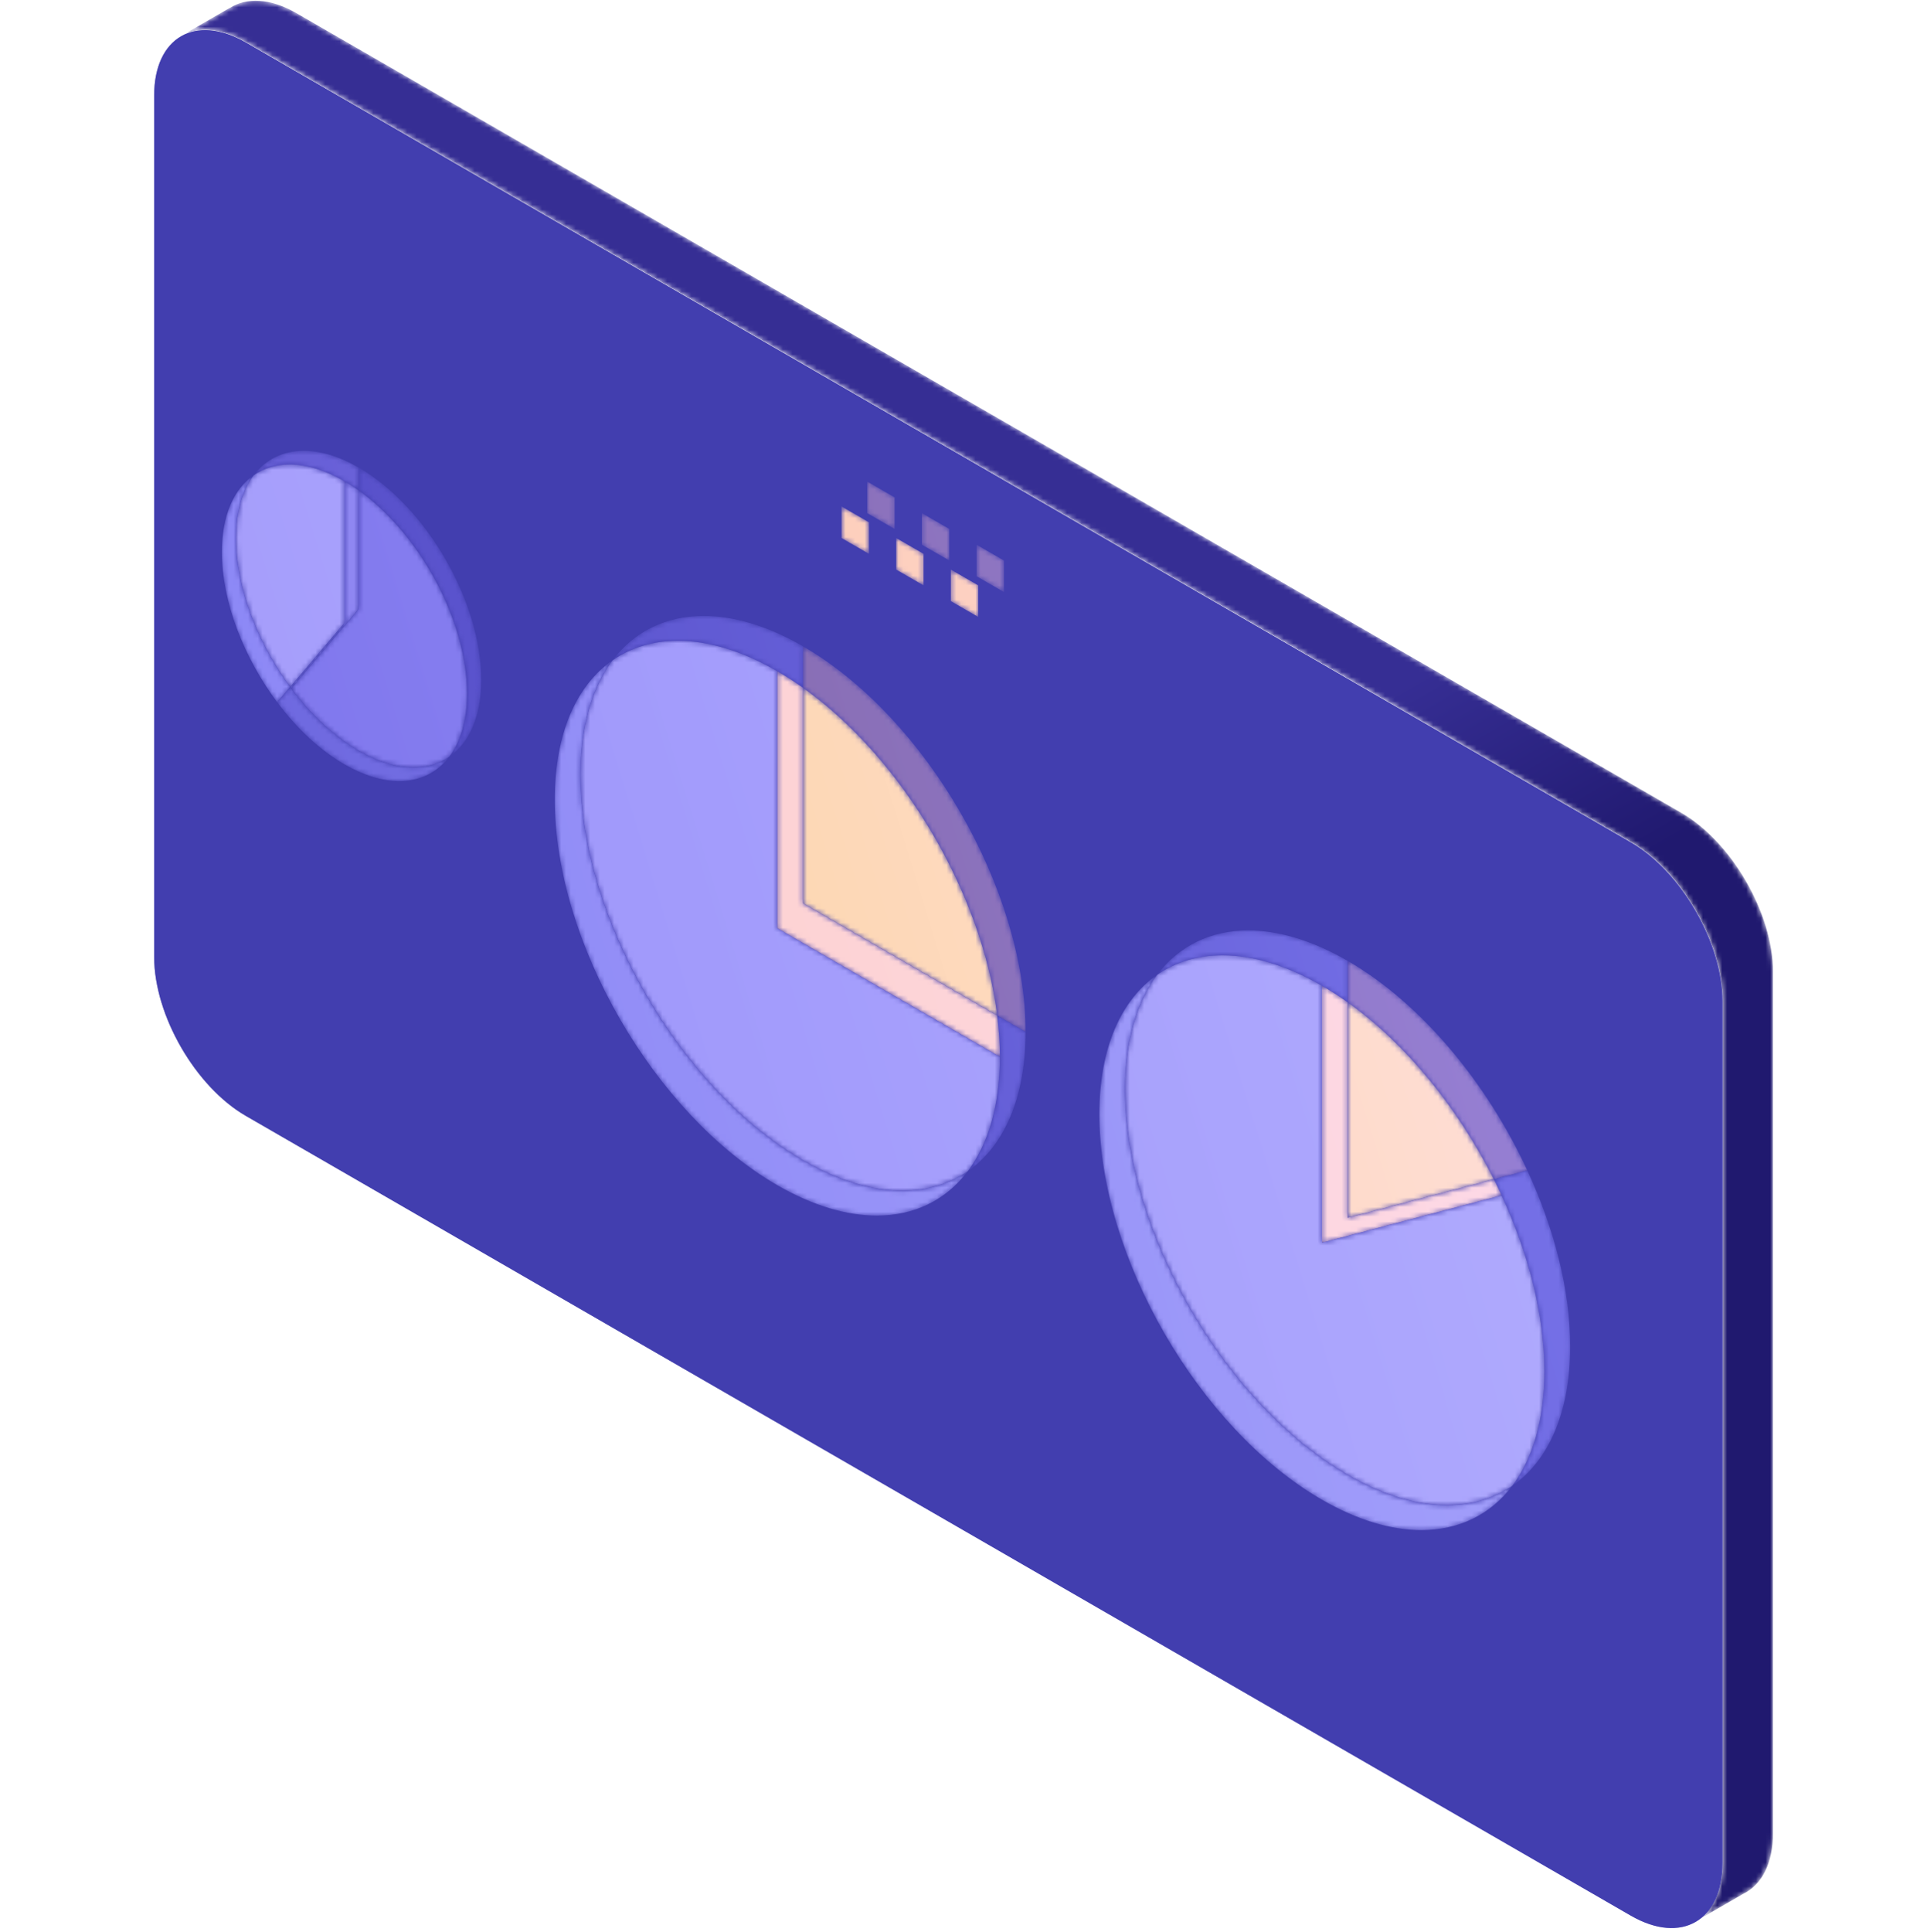
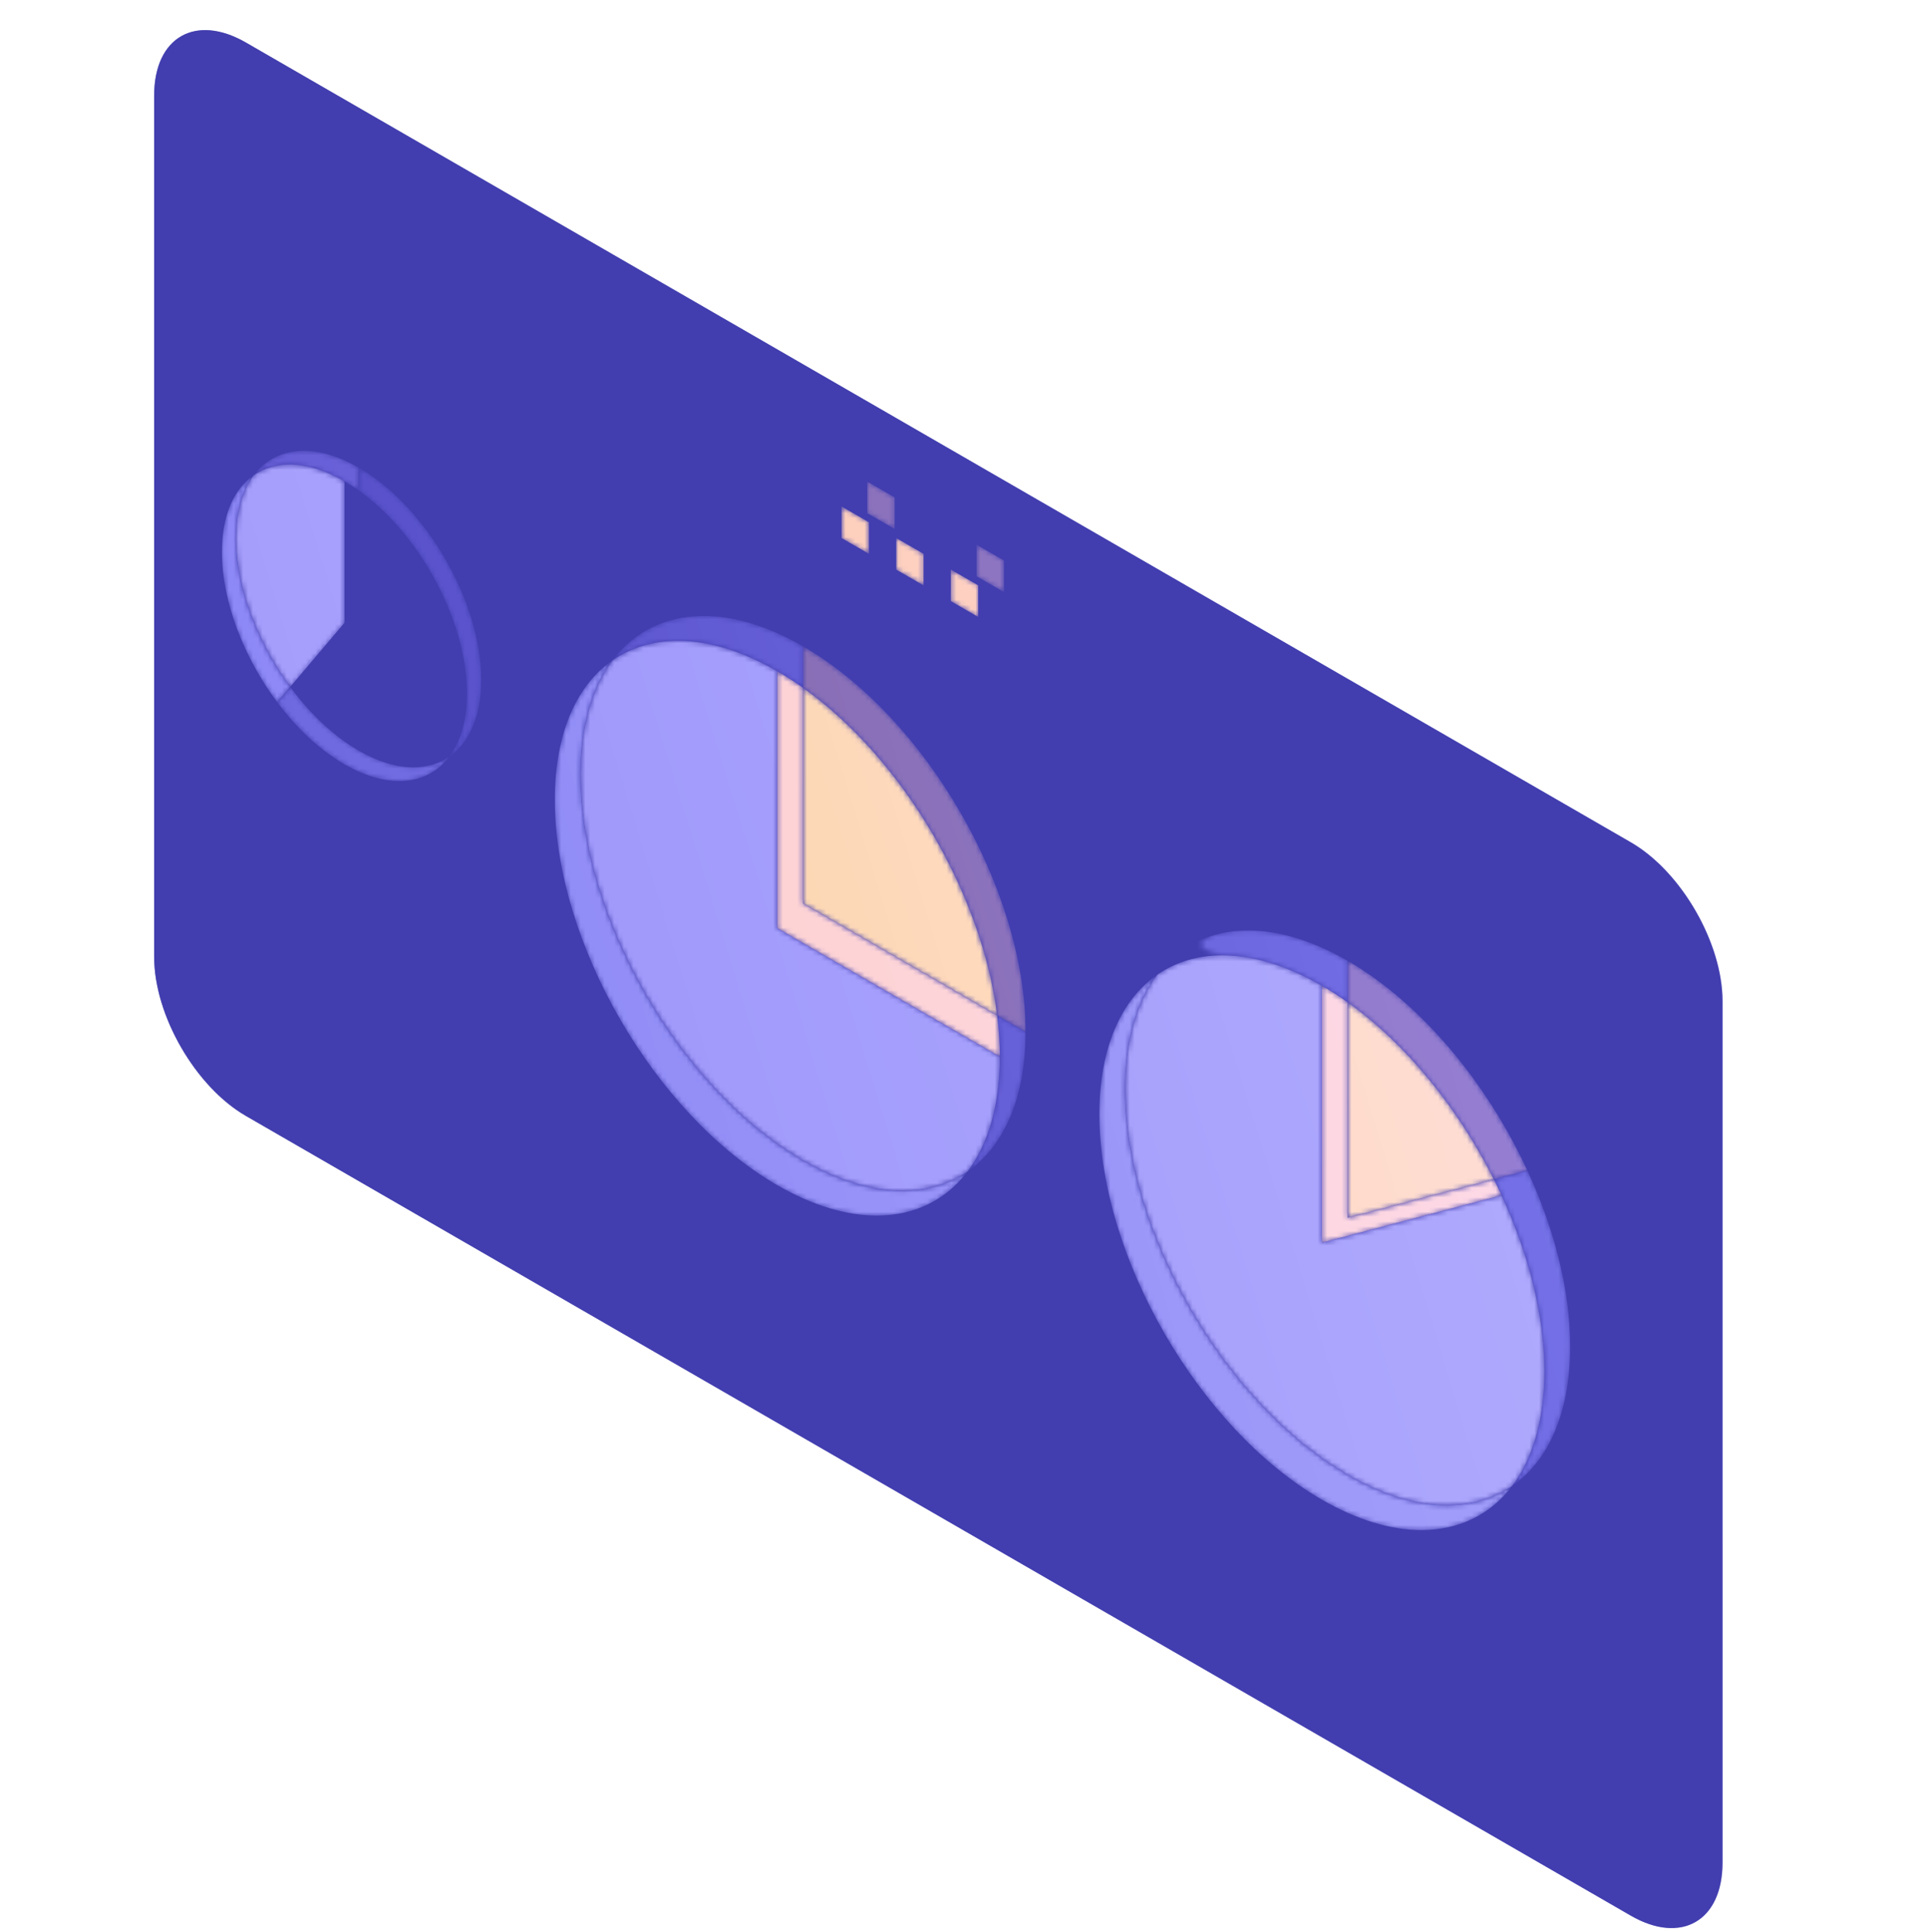
<svg xmlns="http://www.w3.org/2000/svg" width="400" height="401" viewBox="0 0 400 401" fill="none">
  <mask id="mask0_373_274770" style="mask-type:luminance" maskUnits="userSpaceOnUse" x="32" y="6" width="326" height="395">
    <path d="M346.971 400.148C344.42 400.148 341.555 399.319 338.507 397.566L58.917 236.14L58.42 235.855L51.049 231.599C40.564 225.55 32 210.699 32 198.597V19.831C32 11.235 36.323 6.25 42.585 6.25C45.136 6.25 48.018 7.079 51.049 8.832L251.345 124.471L338.507 174.799C347.617 180.054 355.27 191.946 357.142 202.907C357.424 204.566 357.556 206.206 357.556 207.796V386.564C357.556 395.159 353.233 400.148 346.971 400.148ZM240.214 202.37C232.76 207.535 228.205 217.495 228.205 231.31C228.205 260.766 248.894 296.586 274.403 311.315C281.807 315.596 288.831 317.625 295.026 317.625C302.844 317.625 309.403 314.41 313.925 308.425C321.379 303.26 325.935 293.3 325.935 279.484C325.935 267.745 322.605 255.008 317.04 242.984C308.642 224.839 295.075 208.336 279.737 199.478C272.316 195.198 265.309 193.168 259.097 193.168C251.279 193.168 244.736 196.384 240.214 202.37ZM127.162 137.101C119.708 142.266 115.17 152.226 115.17 166.041C115.17 195.499 135.842 231.319 161.351 246.048C168.772 250.327 175.779 252.356 181.99 252.356C189.809 252.358 196.352 249.141 200.874 243.158C208.328 237.992 212.883 228.031 212.883 214.217C212.883 184.759 192.194 148.938 166.685 134.209C159.281 129.929 152.257 127.9 146.062 127.9C138.244 127.9 131.684 131.117 127.162 137.101ZM57.542 145.804C61.551 151.163 66.338 155.715 71.506 158.693C75.581 161.05 79.44 162.167 82.869 162.167C87.176 162.168 90.77 160.398 93.255 157.103C97.38 154.257 99.881 148.773 99.881 141.165C99.881 124.945 88.484 105.218 74.438 97.108C70.363 94.751 66.504 93.635 63.075 93.635C58.768 93.635 55.157 95.406 52.672 98.704C48.565 101.548 46.063 107.032 46.063 114.637C46.063 124.903 50.635 136.563 57.542 145.804ZM197.379 118.286V124.837L203.06 128.112V121.562L197.379 118.286ZM202.712 113.124V119.674L208.394 122.949V116.399L202.712 113.124ZM186.032 111.736V118.286L191.714 121.562V115.011L186.032 111.736ZM191.366 106.573V113.124L197.047 116.399V109.85L191.366 106.573ZM174.686 105.187V111.736L180.367 115.011V108.462L174.686 105.187ZM180.019 100.024V106.573L185.701 109.85V103.298L180.019 100.024Z" fill="white" />
  </mask>
  <g mask="url(#mask0_373_274770)">
    <path d="M346.971 400.148C344.42 400.148 341.555 399.319 338.507 397.566L58.917 236.14L58.42 235.855L51.049 231.599C40.564 225.55 32 210.699 32 198.597V19.831C32 11.235 36.323 6.25 42.585 6.25C45.136 6.25 48.018 7.079 51.049 8.832L251.345 124.471L338.507 174.799C347.617 180.054 355.27 191.946 357.142 202.907C357.424 204.566 357.556 206.206 357.556 207.796V386.564C357.556 395.159 353.233 400.148 346.971 400.148ZM240.214 202.37C232.76 207.535 228.205 217.495 228.205 231.31C228.205 260.766 248.894 296.586 274.403 311.315C281.807 315.596 288.831 317.625 295.026 317.625C302.844 317.625 309.403 314.41 313.925 308.425C321.379 303.26 325.935 293.3 325.935 279.484C325.935 267.745 322.605 255.008 317.04 242.984C308.642 224.839 295.075 208.336 279.737 199.478C272.316 195.198 265.309 193.168 259.097 193.168C251.279 193.168 244.736 196.384 240.214 202.37ZM127.162 137.101C119.708 142.266 115.17 152.226 115.17 166.041C115.17 195.499 135.842 231.319 161.351 246.048C168.772 250.327 175.779 252.356 181.99 252.356C189.809 252.358 196.352 249.141 200.874 243.158C208.328 237.992 212.883 228.031 212.883 214.217C212.883 184.759 192.194 148.938 166.685 134.209C159.281 129.929 152.257 127.9 146.062 127.9C138.244 127.9 131.684 131.117 127.162 137.101ZM57.542 145.804C61.551 151.163 66.338 155.715 71.506 158.693C75.581 161.05 79.44 162.167 82.869 162.167C87.176 162.168 90.77 160.398 93.255 157.103C97.38 154.257 99.881 148.773 99.881 141.165C99.881 124.945 88.484 105.218 74.438 97.108C70.363 94.751 66.504 93.635 63.075 93.635C58.768 93.635 55.157 95.406 52.672 98.704C48.565 101.548 46.063 107.032 46.063 114.637C46.063 124.903 50.635 136.563 57.542 145.804ZM197.379 118.286V124.837L203.06 128.112V121.562L197.379 118.286ZM202.712 113.124V119.674L208.394 122.949V116.399L202.712 113.124ZM186.032 111.736V118.286L191.714 121.562V115.011L186.032 111.736ZM191.366 106.573V113.124L197.047 116.399V109.85L191.366 106.573ZM174.686 105.187V111.736L180.367 115.011V108.462L174.686 105.187ZM180.019 100.024V106.573L185.701 109.85V103.298L180.019 100.024Z" fill="url(#paint0_linear_373_274770)" />
  </g>
  <mask id="mask1_373_274770" style="mask-type:luminance" maskUnits="userSpaceOnUse" x="37" y="0" width="332" height="399">
-     <path d="M357.573 386.493V207.725C357.573 195.63 348.993 180.778 338.508 174.727L51.05 8.761C45.882 5.771 41.161 5.476 37.715 7.392L47.687 1.636L47.704 1.654C51.182 -0.575 56.085 -0.416 61.518 2.718L348.976 168.681C359.461 174.734 368.025 189.584 368.025 201.686V380.452C368.025 386.784 365.673 391.136 361.93 393.001L352.422 398.485C355.602 396.382 357.573 392.262 357.573 386.493Z" fill="white" />
-   </mask>
+     </mask>
  <g mask="url(#mask1_373_274770)">
    <path d="M357.573 386.493V207.725C357.573 195.63 348.993 180.778 338.508 174.727L51.05 8.761C45.882 5.771 41.161 5.476 37.715 7.392L47.687 1.636L47.704 1.654C51.182 -0.575 56.085 -0.416 61.518 2.718L348.976 168.681C359.461 174.734 368.025 189.584 368.025 201.686V380.452C368.025 386.784 365.673 391.136 361.93 393.001L352.422 398.485C355.602 396.382 357.573 392.262 357.573 386.493Z" fill="url(#paint1_linear_373_274770)" />
  </g>
  <path d="M357.556 207.798C357.556 195.706 348.992 180.848 338.507 174.802L51.049 8.827C40.564 2.781 32 7.733 32 19.825V198.605C32 210.697 40.564 225.555 51.049 231.601L338.507 397.566C348.992 403.617 357.556 398.667 357.556 386.564V207.798Z" fill="#423EAF" />
  <mask id="mask2_373_274770" style="mask-type:luminance" maskUnits="userSpaceOnUse" x="52" y="93" width="23" height="37">
    <path d="M71.506 129.251V99.881C67.415 97.523 63.555 96.406 60.143 96.406C57.31 96.406 54.776 97.171 52.672 98.632C55.157 95.334 58.768 93.563 63.075 93.563C66.504 93.563 70.363 94.679 74.438 97.037V101.769C73.477 101.085 72.5 100.454 71.506 99.881V129.251Z" fill="white" />
  </mask>
  <g mask="url(#mask2_373_274770)">
    <path d="M71.506 129.251V99.881C67.415 97.523 63.555 96.406 60.143 96.406C57.31 96.406 54.776 97.171 52.672 98.632C55.157 95.334 58.768 93.563 63.075 93.563C66.504 93.563 70.363 94.679 74.438 97.037V101.769C73.477 101.085 72.5 100.454 71.506 99.881V129.251Z" fill="url(#paint2_linear_373_274770)" />
  </g>
  <mask id="mask3_373_274770" style="mask-type:luminance" maskUnits="userSpaceOnUse" x="74" y="97" width="26" height="61">
    <path d="M93.256 157.031C95.591 153.939 96.933 149.506 96.933 143.936C96.933 128.864 87.11 110.762 74.439 101.769V97.037C88.485 105.147 99.881 124.873 99.881 141.093C99.881 148.701 97.38 154.185 93.256 157.031Z" fill="white" />
  </mask>
  <g mask="url(#mask3_373_274770)">
    <path d="M93.256 157.031C95.591 153.939 96.933 149.506 96.933 143.936C96.933 128.864 87.11 110.762 74.439 101.769V97.037C88.485 105.147 99.881 124.873 99.881 141.093C99.881 148.701 97.38 154.185 93.256 157.031Z" fill="url(#paint3_linear_373_274770)" />
  </g>
  <mask id="mask4_373_274770" style="mask-type:luminance" maskUnits="userSpaceOnUse" x="127" y="127" width="86" height="117">
    <path d="M200.875 243.086C205.115 237.473 207.55 229.422 207.55 219.308C207.55 216.505 207.351 213.643 207.003 210.749L212.884 214.145C212.884 227.96 208.328 237.92 200.875 243.086ZM161.352 139.301C153.948 135.02 146.924 132.991 140.729 132.991C135.578 132.991 130.989 134.379 127.163 137.03C131.685 131.045 138.245 127.828 146.063 127.828C152.258 127.828 159.281 129.857 166.686 134.137V142.731C164.93 141.489 163.158 140.342 161.352 139.301Z" fill="white" />
  </mask>
  <g mask="url(#mask4_373_274770)">
    <path d="M200.875 243.086C205.115 237.473 207.55 229.422 207.55 219.308C207.55 216.505 207.351 213.643 207.003 210.749L212.884 214.145C212.884 227.96 208.328 237.92 200.875 243.086ZM161.352 139.301C153.948 135.02 146.924 132.991 140.729 132.991C135.578 132.991 130.989 134.379 127.163 137.03C131.685 131.045 138.245 127.828 146.063 127.828C152.258 127.828 159.281 129.857 166.686 134.137V142.731C164.93 141.489 163.158 140.342 161.352 139.301Z" fill="url(#paint4_linear_373_274770)" />
  </g>
  <mask id="mask5_373_274770" style="mask-type:luminance" maskUnits="userSpaceOnUse" x="166" y="134" width="47" height="81">
    <path d="M212.883 214.145L207.003 210.749C203.839 185.376 187.325 157.392 166.686 142.731V134.138C192.195 148.867 212.883 184.687 212.883 214.145Z" fill="white" />
  </mask>
  <g mask="url(#mask5_373_274770)">
    <path d="M212.883 214.145L207.003 210.749C203.839 185.376 187.325 157.392 166.686 142.731V134.138C192.195 148.867 212.883 184.687 212.883 214.145Z" fill="url(#paint5_linear_373_274770)" />
  </g>
  <mask id="mask6_373_274770" style="mask-type:luminance" maskUnits="userSpaceOnUse" x="279" y="199" width="39" height="46">
    <path d="M310.099 244.743C302.678 230.034 291.945 216.681 279.737 208.002V199.406C295.075 208.265 308.642 224.768 317.04 242.913L310.099 244.743Z" fill="white" />
  </mask>
  <g mask="url(#mask6_373_274770)">
    <path d="M310.099 244.743C302.678 230.034 291.945 216.681 279.737 208.002V199.406C295.075 208.265 308.642 224.768 317.04 242.913L310.099 244.743Z" fill="url(#paint6_linear_373_274770)" />
  </g>
  <mask id="mask7_373_274770" style="mask-type:luminance" maskUnits="userSpaceOnUse" x="240" y="193" width="86" height="116">
-     <path d="M313.926 308.354C318.15 302.74 320.585 294.691 320.585 284.575C320.585 272.835 317.272 260.1 311.706 248.076C311.193 246.958 310.646 245.846 310.099 244.743L317.04 242.913C322.606 254.937 325.935 267.673 325.935 279.412C325.935 293.229 321.38 303.189 313.926 308.354ZM279.737 208.002C277.981 206.758 276.209 205.61 274.403 204.568C266.982 200.289 259.976 198.26 253.764 198.26C248.629 198.26 244.041 199.65 240.214 202.299C244.736 196.312 251.279 193.097 259.098 193.097C265.309 193.097 272.316 195.126 279.737 199.406V208.002Z" fill="white" />
+     <path d="M313.926 308.354C318.15 302.74 320.585 294.691 320.585 284.575C320.585 272.835 317.272 260.1 311.706 248.076C311.193 246.958 310.646 245.846 310.099 244.743L317.04 242.913C322.606 254.937 325.935 267.673 325.935 279.412C325.935 293.229 321.38 303.189 313.926 308.354ZM279.737 208.002C277.981 206.758 276.209 205.61 274.403 204.568C266.982 200.289 259.976 198.26 253.764 198.26C244.736 196.312 251.279 193.097 259.098 193.097C265.309 193.097 272.316 195.126 279.737 199.406V208.002Z" fill="white" />
  </mask>
  <g mask="url(#mask7_373_274770)">
    <path d="M313.926 308.354C318.15 302.74 320.585 294.691 320.585 284.575C320.585 272.835 317.272 260.1 311.706 248.076C311.193 246.958 310.646 245.846 310.099 244.743L317.04 242.913C322.606 254.937 325.935 267.673 325.935 279.412C325.935 293.229 321.38 303.189 313.926 308.354ZM279.737 208.002C277.981 206.758 276.209 205.61 274.403 204.568C266.982 200.289 259.976 198.26 253.764 198.26C248.629 198.26 244.041 199.65 240.214 202.299C244.736 196.312 251.279 193.097 259.098 193.097C265.309 193.097 272.316 195.126 279.737 199.406V208.002Z" fill="url(#paint7_linear_373_274770)" />
  </g>
  <mask id="mask8_373_274770" style="mask-type:luminance" maskUnits="userSpaceOnUse" x="180" y="99" width="6" height="11">
    <path d="M185.702 109.778L180.02 106.502V99.952L185.702 103.227V109.778Z" fill="white" />
  </mask>
  <g mask="url(#mask8_373_274770)">
    <path d="M185.702 109.778L180.02 106.502V99.952L185.702 103.227V109.778Z" fill="url(#paint8_linear_373_274770)" />
  </g>
  <mask id="mask9_373_274770" style="mask-type:luminance" maskUnits="userSpaceOnUse" x="191" y="106" width="7" height="11">
    <path d="M197.048 116.327L191.366 113.053V106.502L197.048 109.778V116.327Z" fill="white" />
  </mask>
  <g mask="url(#mask9_373_274770)">
-     <path d="M197.048 116.327L191.366 113.053V106.502L197.048 109.778V116.327Z" fill="url(#paint9_linear_373_274770)" />
-   </g>
+     </g>
  <mask id="mask10_373_274770" style="mask-type:luminance" maskUnits="userSpaceOnUse" x="202" y="113" width="7" height="10">
    <path d="M208.394 122.877L202.713 119.602V113.052L208.394 116.327V122.877Z" fill="white" />
  </mask>
  <g mask="url(#mask10_373_274770)">
    <path d="M208.394 122.877L202.713 119.602V113.052L208.394 116.327V122.877Z" fill="url(#paint10_linear_373_274770)" />
  </g>
  <mask id="mask11_373_274770" style="mask-type:luminance" maskUnits="userSpaceOnUse" x="115" y="137" width="86" height="116">
    <path d="M181.991 252.284C175.779 252.284 168.773 250.255 161.352 245.977C135.843 231.248 115.17 195.427 115.17 165.969C115.17 152.155 119.709 142.194 127.163 137.03C122.939 142.643 120.504 150.692 120.504 160.806C120.504 190.264 141.176 226.085 166.686 240.814C174.106 245.094 181.113 247.121 187.325 247.123C192.46 247.123 197.048 245.735 200.874 243.086C196.352 249.069 189.809 252.286 181.991 252.284Z" fill="white" />
  </mask>
  <g mask="url(#mask11_373_274770)">
    <path d="M181.991 252.284C175.779 252.284 168.773 250.255 161.352 245.977C135.843 231.248 115.17 195.427 115.17 165.969C115.17 152.155 119.709 142.194 127.163 137.03C122.939 142.643 120.504 150.692 120.504 160.806C120.504 190.264 141.176 226.085 166.686 240.814C174.106 245.094 181.113 247.121 187.325 247.123C192.46 247.123 197.048 245.735 200.874 243.086C196.352 249.069 189.809 252.286 181.991 252.284Z" fill="url(#paint11_linear_373_274770)" />
  </g>
  <mask id="mask12_373_274770" style="mask-type:luminance" maskUnits="userSpaceOnUse" x="120" y="132" width="88" height="116">
    <path d="M187.325 247.123C181.113 247.121 174.107 245.094 166.686 240.814C141.177 226.085 120.504 190.264 120.504 160.806C120.504 150.692 122.939 142.643 127.163 137.03C130.99 134.379 135.578 132.991 140.729 132.991C146.924 132.991 153.948 135.02 161.352 139.301V192.64L207.55 219.308C207.55 229.422 205.115 237.473 200.875 243.086C197.048 245.735 192.46 247.123 187.325 247.123Z" fill="white" />
  </mask>
  <g mask="url(#mask12_373_274770)">
    <path d="M187.325 247.123C181.113 247.121 174.107 245.094 166.686 240.814C141.177 226.085 120.504 190.264 120.504 160.806C120.504 150.692 122.939 142.643 127.163 137.03C130.99 134.379 135.578 132.991 140.729 132.991C146.924 132.991 153.948 135.02 161.352 139.301V192.64L207.55 219.308C207.55 229.422 205.115 237.473 200.875 243.086C197.048 245.735 192.46 247.123 187.325 247.123Z" fill="url(#paint12_linear_373_274770)" />
  </g>
  <mask id="mask13_373_274770" style="mask-type:luminance" maskUnits="userSpaceOnUse" x="161" y="139" width="47" height="81">
    <path d="M207.55 219.309L161.352 192.64V139.301C163.157 140.343 164.929 141.489 166.685 142.732V187.477L207.003 210.75C207.351 213.644 207.55 216.506 207.55 219.309Z" fill="white" />
  </mask>
  <g mask="url(#mask13_373_274770)">
    <path d="M207.55 219.309L161.352 192.64V139.301C163.157 140.343 164.929 141.489 166.685 142.732V187.477L207.003 210.75C207.351 213.644 207.55 216.506 207.55 219.309Z" fill="url(#paint13_linear_373_274770)" />
  </g>
  <mask id="mask14_373_274770" style="mask-type:luminance" maskUnits="userSpaceOnUse" x="166" y="142" width="42" height="69">
    <path d="M207.003 210.749L166.686 187.476V142.731C187.325 157.392 203.839 185.376 207.003 210.749Z" fill="white" />
  </mask>
  <g mask="url(#mask14_373_274770)">
    <path d="M207.003 210.749L166.686 187.476V142.731C187.325 157.392 203.839 185.376 207.003 210.749Z" fill="url(#paint14_linear_373_274770)" />
  </g>
  <mask id="mask15_373_274770" style="mask-type:luminance" maskUnits="userSpaceOnUse" x="279" y="208" width="32" height="45">
    <path d="M279.737 252.743V208.001C291.945 216.681 302.678 230.034 310.099 244.743L279.737 252.743Z" fill="white" />
  </mask>
  <g mask="url(#mask15_373_274770)">
    <path d="M279.737 252.743V208.001C291.945 216.681 302.678 230.034 310.099 244.743L279.737 252.743Z" fill="url(#paint15_linear_373_274770)" />
  </g>
  <mask id="mask16_373_274770" style="mask-type:luminance" maskUnits="userSpaceOnUse" x="274" y="204" width="38" height="54">
    <path d="M274.403 257.907V204.568C276.208 205.61 277.981 206.758 279.737 208.002V252.744L310.099 244.743C310.646 245.846 311.192 246.958 311.706 248.076L274.403 257.907Z" fill="white" />
  </mask>
  <g mask="url(#mask16_373_274770)">
    <path d="M274.403 257.907V204.568C276.208 205.61 277.981 206.758 279.737 208.002V252.744L310.099 244.743C310.646 245.846 311.192 246.958 311.706 248.076L274.403 257.907Z" fill="url(#paint16_linear_373_274770)" />
  </g>
  <mask id="mask17_373_274770" style="mask-type:luminance" maskUnits="userSpaceOnUse" x="228" y="202" width="86" height="116">
    <path d="M295.026 317.553C288.831 317.553 281.808 315.524 274.404 311.244C248.895 296.515 228.206 260.694 228.206 231.238C228.206 217.423 232.761 207.463 240.215 202.298C235.974 207.912 233.539 215.961 233.539 226.075C233.539 255.533 254.228 291.353 279.737 306.081C287.142 310.361 294.165 312.39 300.36 312.39C305.495 312.39 310.1 311.002 313.926 308.353C309.404 314.338 302.845 317.553 295.026 317.553Z" fill="white" />
  </mask>
  <g mask="url(#mask17_373_274770)">
    <path d="M295.026 317.553C288.831 317.553 281.808 315.524 274.404 311.244C248.895 296.515 228.206 260.694 228.206 231.238C228.206 217.423 232.761 207.463 240.215 202.298C235.974 207.912 233.539 215.961 233.539 226.075C233.539 255.533 254.228 291.353 279.737 306.081C287.142 310.361 294.165 312.39 300.36 312.39C305.495 312.39 310.1 311.002 313.926 308.353C309.404 314.338 302.845 317.553 295.026 317.553Z" fill="url(#paint17_linear_373_274770)" />
  </g>
  <mask id="mask18_373_274770" style="mask-type:luminance" maskUnits="userSpaceOnUse" x="233" y="198" width="88" height="115">
    <path d="M300.36 312.39C294.165 312.39 287.142 310.361 279.738 306.081C254.229 291.353 233.54 255.533 233.54 226.075C233.54 215.961 235.974 207.912 240.215 202.298C244.041 199.65 248.63 198.26 253.765 198.26C259.976 198.26 266.983 200.289 274.404 204.568V257.907L311.707 248.076C317.272 260.1 320.585 272.834 320.585 284.575C320.585 294.691 318.15 302.74 313.926 308.353C310.1 311.002 305.495 312.39 300.36 312.39Z" fill="white" />
  </mask>
  <g mask="url(#mask18_373_274770)">
    <path d="M300.36 312.39C294.165 312.39 287.142 310.361 279.738 306.081C254.229 291.353 233.54 255.533 233.54 226.075C233.54 215.961 235.974 207.912 240.215 202.298C244.041 199.65 248.63 198.26 253.765 198.26C259.976 198.26 266.983 200.289 274.404 204.568V257.907L311.707 248.076C317.272 260.1 320.585 272.834 320.585 284.575C320.585 294.691 318.15 302.74 313.926 308.353C310.1 311.002 305.495 312.39 300.36 312.39Z" fill="url(#paint18_linear_373_274770)" />
  </g>
  <mask id="mask19_373_274770" style="mask-type:luminance" maskUnits="userSpaceOnUse" x="174" y="105" width="7" height="10">
    <path d="M180.368 114.939L174.686 111.665V105.115L180.368 108.39V114.939Z" fill="white" />
  </mask>
  <g mask="url(#mask19_373_274770)">
    <path d="M180.368 114.939L174.686 111.665V105.115L180.368 108.39V114.939Z" fill="url(#paint19_linear_373_274770)" />
  </g>
  <mask id="mask20_373_274770" style="mask-type:luminance" maskUnits="userSpaceOnUse" x="186" y="111" width="6" height="11">
    <path d="M191.714 121.491L186.032 118.214V111.665L191.714 114.94V121.491Z" fill="white" />
  </mask>
  <g mask="url(#mask20_373_274770)">
    <path d="M191.714 121.491L186.032 118.214V111.665L191.714 114.94V121.491Z" fill="url(#paint20_linear_373_274770)" />
  </g>
  <mask id="mask21_373_274770" style="mask-type:luminance" maskUnits="userSpaceOnUse" x="197" y="118" width="7" height="11">
    <path d="M203.06 128.04L197.379 124.765V118.214L203.06 121.49V128.04Z" fill="white" />
  </mask>
  <g mask="url(#mask21_373_274770)">
    <path d="M203.06 128.04L197.379 124.765V118.214L203.06 121.49V128.04Z" fill="url(#paint21_linear_373_274770)" />
  </g>
  <mask id="mask22_373_274770" style="mask-type:luminance" maskUnits="userSpaceOnUse" x="46" y="98" width="15" height="48">
    <path d="M57.543 145.733C50.635 136.492 46.063 124.832 46.063 114.565C46.063 106.961 48.565 101.476 52.673 98.632C50.337 101.723 48.995 106.154 48.995 111.723C48.995 121.865 53.468 133.369 60.242 142.558L57.543 145.733Z" fill="white" />
  </mask>
  <g mask="url(#mask22_373_274770)">
    <path d="M57.543 145.733C50.635 136.492 46.063 124.832 46.063 114.565C46.063 106.961 48.565 101.476 52.673 98.632C50.337 101.723 48.995 106.154 48.995 111.723C48.995 121.865 53.468 133.369 60.242 142.558L57.543 145.733Z" fill="url(#paint22_linear_373_274770)" />
  </g>
  <mask id="mask23_373_274770" style="mask-type:luminance" maskUnits="userSpaceOnUse" x="48" y="96" width="24" height="47">
    <path d="M60.242 142.557C53.467 133.369 48.995 121.865 48.995 111.723C48.995 106.154 50.337 101.723 52.672 98.632C54.776 97.171 57.31 96.406 60.143 96.406C63.555 96.406 67.415 97.523 71.506 99.881V129.251L60.242 142.557Z" fill="white" />
  </mask>
  <g mask="url(#mask23_373_274770)">
    <path d="M60.242 142.557C53.467 133.369 48.995 121.865 48.995 111.723C48.995 106.154 50.337 101.723 52.672 98.632C54.776 97.171 57.31 96.406 60.143 96.406C63.555 96.406 67.415 97.523 71.506 99.881V129.251L60.242 142.557Z" fill="url(#paint23_linear_373_274770)" />
  </g>
  <mask id="mask24_373_274770" style="mask-type:luminance" maskUnits="userSpaceOnUse" x="57" y="142" width="37" height="21">
    <path d="M82.87 162.095C79.441 162.095 75.582 160.978 71.507 158.621C66.339 155.643 61.551 151.091 57.543 145.732L60.243 142.557C60.309 142.668 60.392 142.779 60.475 142.89C64.484 148.249 69.287 152.8 74.439 155.777C78.53 158.134 82.39 159.252 85.802 159.252C88.634 159.252 91.152 158.489 93.256 157.031C90.771 160.326 87.177 162.096 82.87 162.095Z" fill="white" />
  </mask>
  <g mask="url(#mask24_373_274770)">
    <path d="M82.87 162.095C79.441 162.095 75.582 160.978 71.507 158.621C66.339 155.643 61.551 151.091 57.543 145.732L60.243 142.557C60.309 142.668 60.392 142.779 60.475 142.89C64.484 148.249 69.287 152.8 74.439 155.777C78.53 158.134 82.39 159.252 85.802 159.252C88.634 159.252 91.152 158.489 93.256 157.031C90.771 160.326 87.177 162.096 82.87 162.095Z" fill="url(#paint24_linear_373_274770)" />
  </g>
  <mask id="mask25_373_274770" style="mask-type:luminance" maskUnits="userSpaceOnUse" x="60" y="99" width="15" height="44">
    <path d="M60.474 142.89C60.391 142.779 60.308 142.668 60.242 142.557L71.506 129.251V99.881C72.5 100.454 73.477 101.085 74.438 101.769V126.407L60.474 142.89Z" fill="white" />
  </mask>
  <g mask="url(#mask25_373_274770)">
-     <path d="M60.474 142.89C60.391 142.779 60.308 142.668 60.242 142.557L71.506 129.251V99.881C72.5 100.454 73.477 101.085 74.438 101.769V126.407L60.474 142.89Z" fill="url(#paint25_linear_373_274770)" />
-   </g>
+     </g>
  <mask id="mask26_373_274770" style="mask-type:luminance" maskUnits="userSpaceOnUse" x="60" y="101" width="37" height="59">
-     <path d="M85.802 159.253C82.389 159.253 78.53 158.135 74.438 155.778C69.287 152.801 64.483 148.249 60.475 142.891L74.438 126.408V101.77C87.11 110.763 96.933 128.864 96.933 143.936C96.933 149.507 95.591 153.939 93.256 157.032C91.152 158.49 88.634 159.253 85.802 159.253Z" fill="white" />
-   </mask>
+     </mask>
  <g mask="url(#mask26_373_274770)">
    <path d="M85.802 159.253C82.389 159.253 78.53 158.135 74.438 155.778C69.287 152.801 64.483 148.249 60.475 142.891L74.438 126.408V101.77C87.11 110.763 96.933 128.864 96.933 143.936C96.933 149.507 95.591 153.939 93.256 157.032C91.152 158.49 88.634 159.253 85.802 159.253Z" fill="url(#paint26_linear_373_274770)" />
  </g>
  <defs>
    <linearGradient id="paint0_linear_373_274770" x1="41.392" y1="250.36" x2="351.394" y2="155.041" gradientUnits="userSpaceOnUse">
      <stop stop-color="#34318F" />
      <stop offset="1" stop-color="#6A6AE2" />
    </linearGradient>
    <linearGradient id="paint1_linear_373_274770" x1="369.516" y1="388.638" x2="121.483" y2="-40.969" gradientUnits="userSpaceOnUse">
      <stop stop-color="#20196F" />
      <stop offset="0.396" stop-color="#20196F" />
      <stop offset="0.509" stop-color="#362E94" />
      <stop offset="1" stop-color="#362E94" />
    </linearGradient>
    <linearGradient id="paint2_linear_373_274770" x1="41.392" y1="250.289" x2="351.393" y2="154.97" gradientUnits="userSpaceOnUse">
      <stop stop-color="#5F56D0" />
      <stop offset="1" stop-color="#8A85F3" />
    </linearGradient>
    <linearGradient id="paint3_linear_373_274770" x1="41.392" y1="250.289" x2="351.396" y2="154.969" gradientUnits="userSpaceOnUse">
      <stop stop-color="#4D45C0" />
      <stop offset="1" stop-color="#7D79EF" />
    </linearGradient>
    <linearGradient id="paint4_linear_373_274770" x1="41.393" y1="250.288" x2="351.395" y2="154.969" gradientUnits="userSpaceOnUse">
      <stop stop-color="#4D45C0" />
      <stop offset="1" stop-color="#7D79EF" />
    </linearGradient>
    <linearGradient id="paint5_linear_373_274770" x1="41.393" y1="250.288" x2="351.394" y2="154.969" gradientUnits="userSpaceOnUse">
      <stop stop-color="#78598F" />
      <stop offset="1" stop-color="#9C87E2" />
    </linearGradient>
    <linearGradient id="paint6_linear_373_274770" x1="41.392" y1="250.289" x2="351.394" y2="154.969" gradientUnits="userSpaceOnUse">
      <stop stop-color="#78598F" />
      <stop offset="1" stop-color="#9C87E2" />
    </linearGradient>
    <linearGradient id="paint7_linear_373_274770" x1="41.392" y1="250.289" x2="351.394" y2="154.97" gradientUnits="userSpaceOnUse">
      <stop stop-color="#4D45C0" />
      <stop offset="1" stop-color="#7D79EF" />
    </linearGradient>
    <linearGradient id="paint8_linear_373_274770" x1="41.394" y1="250.287" x2="351.394" y2="154.968" gradientUnits="userSpaceOnUse">
      <stop stop-color="#78598F" />
      <stop offset="1" stop-color="#9C87E2" />
    </linearGradient>
    <linearGradient id="paint9_linear_373_274770" x1="41.393" y1="250.287" x2="351.393" y2="154.968" gradientUnits="userSpaceOnUse">
      <stop stop-color="#78598F" />
      <stop offset="1" stop-color="#9C87E2" />
    </linearGradient>
    <linearGradient id="paint10_linear_373_274770" x1="41.394" y1="250.287" x2="351.394" y2="154.968" gradientUnits="userSpaceOnUse">
      <stop stop-color="#78598F" />
      <stop offset="1" stop-color="#9C87E2" />
    </linearGradient>
    <linearGradient id="paint11_linear_373_274770" x1="41.393" y1="250.288" x2="351.395" y2="154.969" gradientUnits="userSpaceOnUse">
      <stop stop-color="#8984F5" />
      <stop offset="1" stop-color="#A9A6FC" />
    </linearGradient>
    <linearGradient id="paint12_linear_373_274770" x1="41.393" y1="250.288" x2="351.395" y2="154.969" gradientUnits="userSpaceOnUse">
      <stop stop-color="#9890FA" />
      <stop offset="1" stop-color="#B4AFFE" />
    </linearGradient>
    <linearGradient id="paint13_linear_373_274770" x1="41.392" y1="250.289" x2="351.395" y2="154.969" gradientUnits="userSpaceOnUse">
      <stop stop-color="#FDCDC1" />
      <stop offset="1" stop-color="#FDDBEF" />
    </linearGradient>
    <linearGradient id="paint14_linear_373_274770" x1="41.393" y1="250.288" x2="351.394" y2="154.969" gradientUnits="userSpaceOnUse">
      <stop stop-color="#FDD292" />
      <stop offset="1" stop-color="#FEDFE3" />
    </linearGradient>
    <linearGradient id="paint15_linear_373_274770" x1="41.392" y1="250.289" x2="351.394" y2="154.97" gradientUnits="userSpaceOnUse">
      <stop stop-color="#FDD292" />
      <stop offset="1" stop-color="#FEDFE3" />
    </linearGradient>
    <linearGradient id="paint16_linear_373_274770" x1="41.393" y1="250.289" x2="351.394" y2="154.971" gradientUnits="userSpaceOnUse">
      <stop stop-color="#FDCDC1" />
      <stop offset="1" stop-color="#FDDBEF" />
    </linearGradient>
    <linearGradient id="paint17_linear_373_274770" x1="41.393" y1="250.289" x2="351.395" y2="154.969" gradientUnits="userSpaceOnUse">
      <stop stop-color="#8984F5" />
      <stop offset="1" stop-color="#A9A6FC" />
    </linearGradient>
    <linearGradient id="paint18_linear_373_274770" x1="41.393" y1="250.289" x2="351.395" y2="154.969" gradientUnits="userSpaceOnUse">
      <stop stop-color="#9890FA" />
      <stop offset="1" stop-color="#B4AFFE" />
    </linearGradient>
    <linearGradient id="paint19_linear_373_274770" x1="41.393" y1="250.287" x2="351.394" y2="154.968" gradientUnits="userSpaceOnUse">
      <stop stop-color="#FDC792" />
      <stop offset="1" stop-color="#FDD7E3" />
    </linearGradient>
    <linearGradient id="paint20_linear_373_274770" x1="41.393" y1="250.29" x2="351.394" y2="154.972" gradientUnits="userSpaceOnUse">
      <stop stop-color="#FDC792" />
      <stop offset="1" stop-color="#FDD7E3" />
    </linearGradient>
    <linearGradient id="paint21_linear_373_274770" x1="41.393" y1="250.287" x2="351.393" y2="154.968" gradientUnits="userSpaceOnUse">
      <stop stop-color="#FDC792" />
      <stop offset="1" stop-color="#FDD7E3" />
    </linearGradient>
    <linearGradient id="paint22_linear_373_274770" x1="41.392" y1="250.289" x2="351.393" y2="154.97" gradientUnits="userSpaceOnUse">
      <stop stop-color="#8984F5" />
      <stop offset="1" stop-color="#A9A6FC" />
    </linearGradient>
    <linearGradient id="paint23_linear_373_274770" x1="41.392" y1="250.288" x2="351.393" y2="154.97" gradientUnits="userSpaceOnUse">
      <stop stop-color="#A29AFB" />
      <stop offset="1" stop-color="#BBB6FE" />
    </linearGradient>
    <linearGradient id="paint24_linear_373_274770" x1="41.393" y1="250.288" x2="351.396" y2="154.969" gradientUnits="userSpaceOnUse">
      <stop stop-color="#6963DC" />
      <stop offset="1" stop-color="#918EF6" />
    </linearGradient>
    <linearGradient id="paint25_linear_373_274770" x1="41.392" y1="250.289" x2="351.395" y2="154.969" gradientUnits="userSpaceOnUse">
      <stop stop-color="#887FF0" />
      <stop offset="1" stop-color="#A8A3FB" />
    </linearGradient>
    <linearGradient id="paint26_linear_373_274770" x1="41.392" y1="250.289" x2="351.394" y2="154.97" gradientUnits="userSpaceOnUse">
      <stop stop-color="#7B72EB" />
      <stop offset="1" stop-color="#9F9AFA" />
    </linearGradient>
  </defs>
</svg>